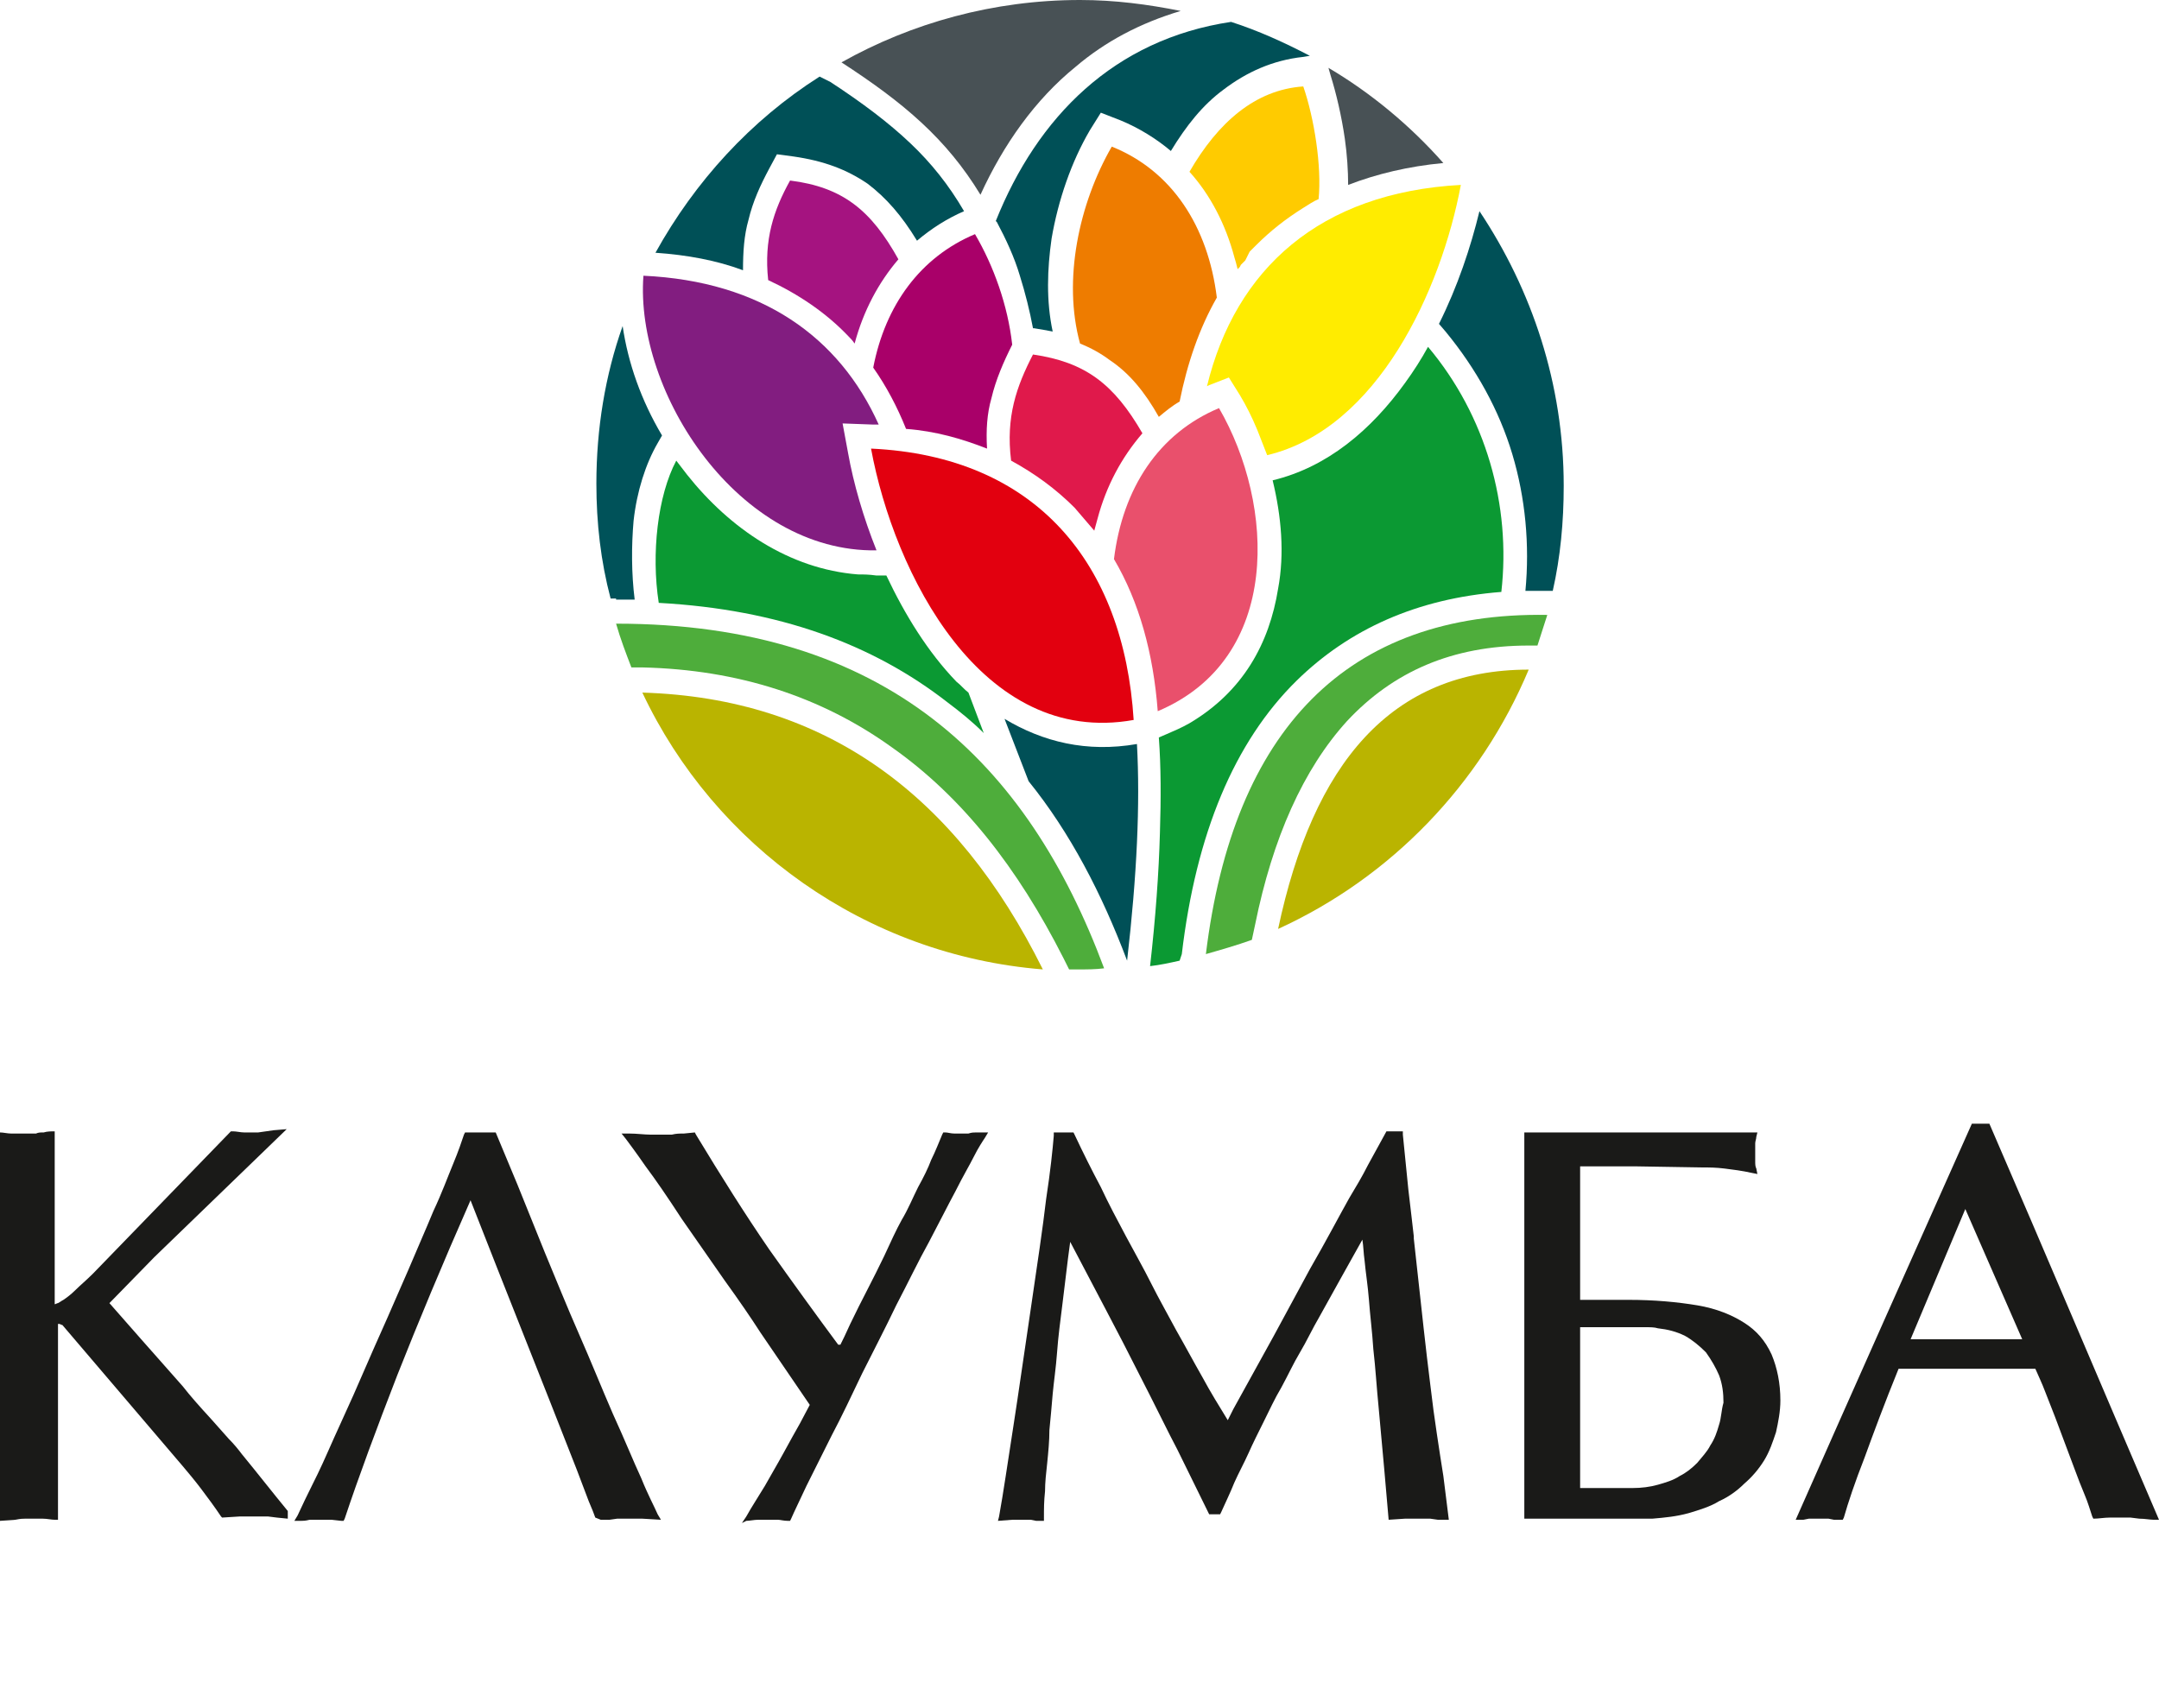
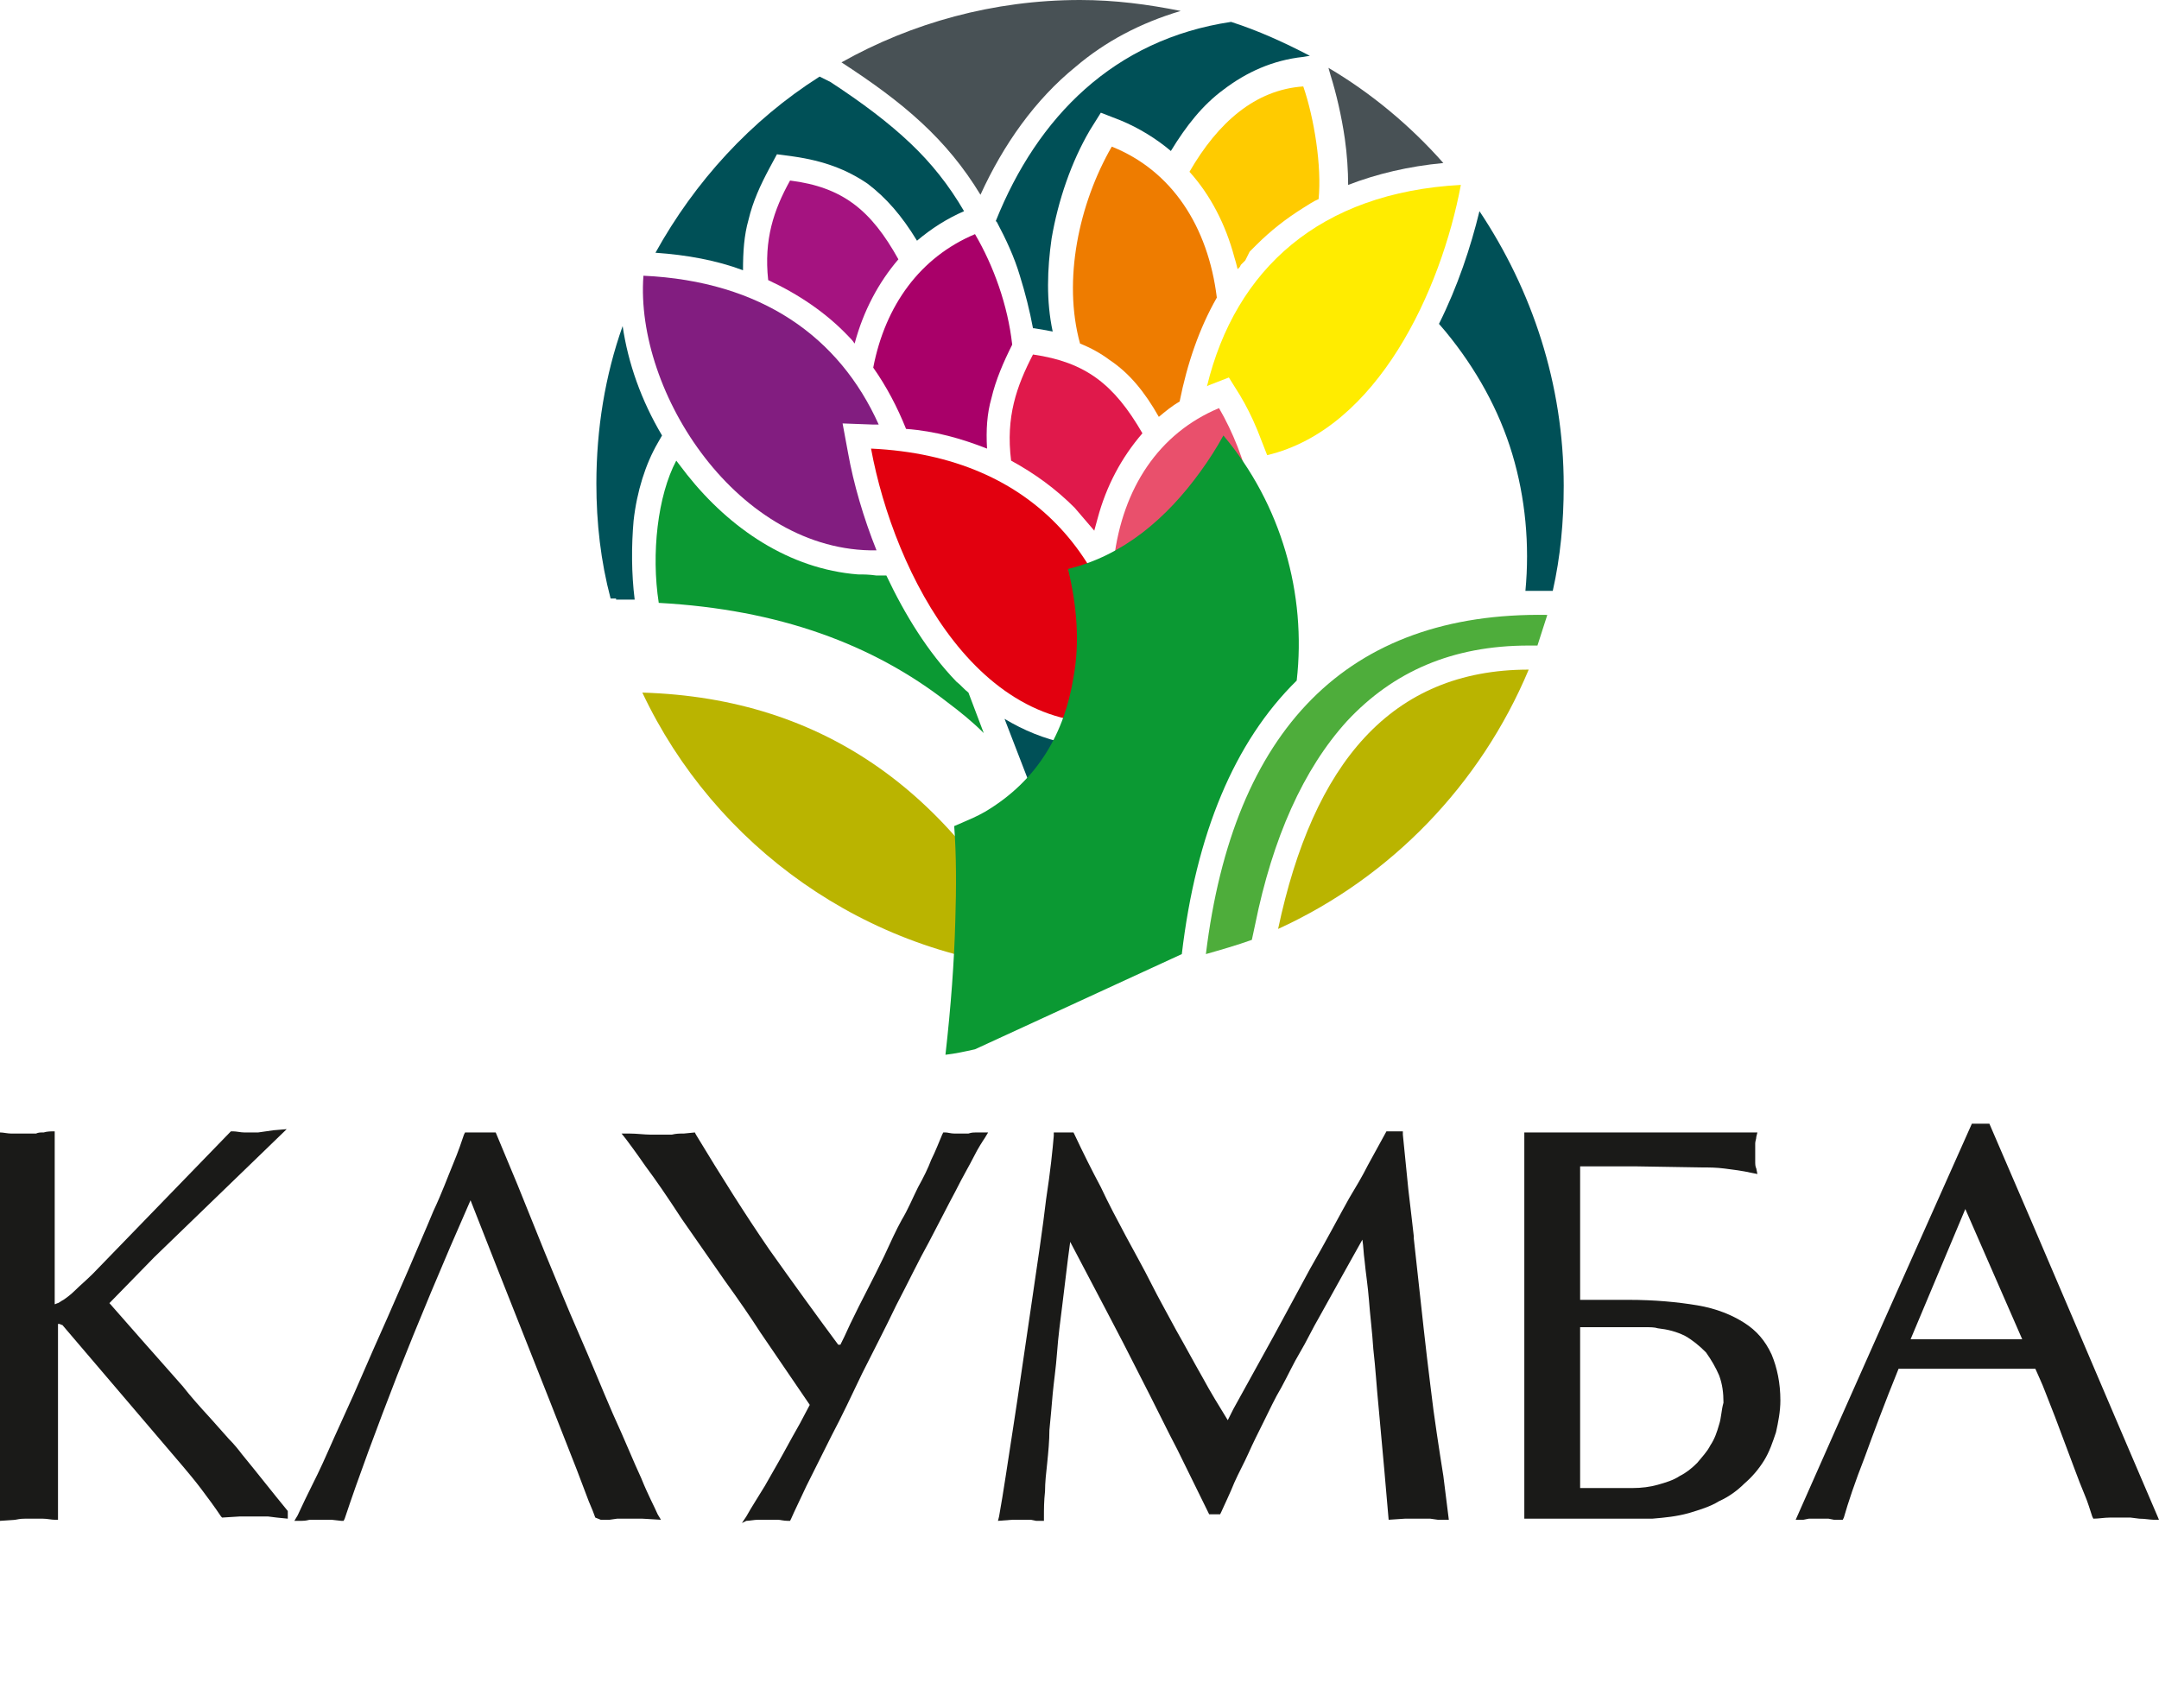
<svg xmlns="http://www.w3.org/2000/svg" version="1.1" id="Layer_1" x="0px" y="0px" viewBox="0 0 197.3 156.1" style="enable-background:new 0 0 197.3 156.1;" xml:space="preserve">
  <style type="text/css">
	.st0{fill:none;}
	.st1{fill:#A51380;}
	.st2{fill:#A90069;}
	.st3{fill:#821D80;}
	.st4{fill:#FFEC00;}
	.st5{fill:#FFCB00;}
	.st6{fill:#EE7C00;}
	.st7{fill:#E2000F;}
	.st8{fill:#E0194B;}
	.st9{fill:#E9506C;}
	.st10{fill:#BAB400;}
	.st11{fill:#4EAD3B;}
	.st12{fill:#005259;}
	.st13{fill:#0B9933;}
	.st14{fill:#005057;}
	.st15{fill:#485155;}
	.st16{fill:#1A1A18;}
	.st17{display:none;fill:#1A1A18;}
</style>
  <g>
    <path class="st0" d="M126.8,148.2c-1,0-1.8,0.3-2.4,1c-0.6,0.6-0.9,1.4-0.9,2.4s0.3,1.8,0.9,2.4c0.6,0.6,1.4,1,2.4,1s1.8-0.3,2.4-1   c0.6-0.6,0.9-1.4,0.9-2.4s-0.3-1.8-0.9-2.5C128.6,148.5,127.8,148.2,126.8,148.2z" />
    <path class="st0" d="M51.2,150.4c0.3-0.3,0.4-0.6,0.4-1s-0.1-0.8-0.4-1c-0.3-0.2-0.6-0.3-1.1-0.3h-1.9v2.7h1.9   C50.6,150.7,50.9,150.6,51.2,150.4z" />
    <path class="st0" d="M137.3,147.9c-1,0-1.8,0.3-2.5,1s-1,1.5-1,2.5s0.3,1.8,1,2.5s1.5,1,2.5,1c0.9,0,1.8-0.3,2.4-1   c0.7-0.7,1-1.5,1-2.5s-0.3-1.8-1-2.5C139.1,148.2,138.3,147.9,137.3,147.9z" />
-     <path class="st0" d="M50.2,151.8h-2v2.9h2c0.6,0,1.1-0.2,1.4-0.5c0.2-0.3,0.4-0.6,0.4-1c0-0.5-0.2-0.8-0.5-1.1   C51.1,151.9,50.7,151.8,50.2,151.8z" />
    <path class="st0" d="M59,147.9c-0.8,0-1.6,0.3-2.2,0.8c-0.6,0.5-1,1.2-1.1,2.1h6.5c-0.2-0.9-0.5-1.6-1.1-2.1   C60.5,148.1,59.8,147.9,59,147.9z" />
    <polygon class="st0" points="179.6,110.5 174.6,122.4 184.8,122.4  " />
-     <path class="st0" d="M103.7,147.9c-1,0-1.8,0.3-2.5,1s-1,1.5-1,2.5s0.3,1.8,1,2.5s1.5,1,2.5,1c0.9,0,1.8-0.3,2.4-1   c0.7-0.7,1-1.5,1-2.5s-0.3-1.8-1-2.5C105.5,148.2,104.7,147.9,103.7,147.9z" />
    <path class="st0" d="M155.8,123.6c-0.5-0.7-1.2-1.2-1.9-1.5c-0.7-0.4-1.5-0.6-2.5-0.7l0,0c-0.3,0-0.7-0.1-1.2-0.1s-1.1,0-1.9,0   h-1.1h-2.9V136l0,0h4.8c0.8,0,1.6-0.1,2.3-0.3s1.4-0.4,2-0.8c0.6-0.4,1.2-0.8,1.6-1.2c0.5-0.5,0.9-1,1.2-1.6s0.6-1.2,0.8-1.9   s0.3-1.4,0.3-2.1c0-0.9-0.1-1.7-0.4-2.5C156.7,124.9,156.3,124.2,155.8,123.6z" />
    <path class="st0" d="M155.6,147.9c-1,0-1.8,0.3-2.5,1s-1,1.5-1,2.5s0.3,1.8,1,2.5s1.5,1,2.5,1c0.9,0,1.8-0.3,2.4-1   c0.7-0.7,1-1.5,1-2.5s-0.3-1.8-1-2.5C157.4,148.2,156.6,147.9,155.6,147.9z" />
    <path class="st0" d="M75.5,147.9c-1,0-1.8,0.3-2.4,1s-1,1.5-1,2.5s0.3,1.8,1,2.5c0.6,0.7,1.5,1,2.4,1c1,0,1.8-0.3,2.4-1   s1-1.5,1-2.5s-0.3-1.8-1-2.5C77.3,148.2,76.5,147.9,75.5,147.9z" />
    <path class="st1" d="M72.2,16.5c-1.5,2.7-2.4,5.4-2,9.1c2.8,1.3,5.3,3,7.3,5.1c0.2,0.2,0.4,0.4,0.6,0.7c0.8-3,2.2-5.6,4-7.7   C79.6,19.2,77,17.1,72.2,16.5z" />
    <path class="st2" d="M90.2,41c-0.1-1.7,0-3.2,0.4-4.6c0.4-1.7,1.1-3.3,1.9-4.9l0,0c-0.4-3.6-1.7-7.2-3.4-10.1   c-5,2.1-8.2,6.5-9.3,12.2c1.2,1.7,2.2,3.6,3,5.6C85.5,39.4,87.9,40.1,90.2,41z" />
    <path class="st3" d="M80.1,50.3c-1.2-3-2.1-6.1-2.6-8.9L77,38.7l2.7,0.1c0.2,0,0.4,0,0.6,0c-3.6-8-10.7-13.1-21.5-13.6   C58,35.9,67.5,50.5,80.1,50.3z" />
    <path class="st4" d="M110.3,35.3l0.2-0.1l1.8-0.7l1,1.6c0.6,1,1.1,2,1.6,3.2c0.3,0.8,0.6,1.5,0.9,2.3c10.1-2.4,15.9-15.1,17.7-24.7   C120.6,17.6,112.9,24.6,110.3,35.3z" />
    <path class="st5" d="M108.7,15.7c1.9,2.1,3.3,4.8,4.1,7.8c0.1,0.3,0.2,0.7,0.3,1.1l0.2-0.2l0,0l0,0l0,0l0.1-0.2l0,0l0,0l0,0   l0.2-0.2l0.2-0.2l0,0l0,0l0,0l0.1-0.2l0,0l0,0l0,0l0.1-0.2l0,0l0,0l0,0l0,0l0.1-0.2l0,0l0,0l0,0l0.1-0.2l0,0l0,0l0.2-0.2l0.2-0.2   l0.1-0.1l0.1-0.1c1.3-1.3,2.7-2.4,4.3-3.4l0,0l0,0c0.5-0.3,0.9-0.6,1.4-0.8c0.3-3-0.4-7.4-1.4-10.3   C114.7,8.2,111.3,11.2,108.7,15.7z" />
    <path class="st6" d="M105.9,38.1c0.6-0.5,1.2-1,1.9-1.4c0.7-3.5,1.8-6.7,3.4-9.5c-0.8-6.5-4.1-11.6-9.6-13.8   c-3,5.2-4.5,12.2-2.9,18c1,0.4,1.9,0.9,2.7,1.5C103.2,34.1,104.6,35.8,105.9,38.1z" />
    <path class="st7" d="M103.6,65.8c-0.9-14.3-8.9-24.1-24-24.8C81.7,52.4,89.7,68.3,103.6,65.8z" />
    <path class="st8" d="M92.4,42.1c2.2,1.2,4.1,2.6,5.8,4.3c0.6,0.7,1.2,1.4,1.8,2.1c0.1-0.4,0.2-0.7,0.3-1.1c0.8-3,2.2-5.6,4.1-7.8   c-2.6-4.5-5.2-6.5-10-7.2C92.9,35.3,91.9,38.1,92.4,42.1z" />
    <path class="st9" d="M111.4,37.3c-5.5,2.3-8.8,7.3-9.6,13.8c2.3,3.9,3.6,8.6,4,13.9C117.2,60.2,116.5,46.1,111.4,37.3z" />
    <path class="st10" d="M58.7,63.3c6.6,14,20.4,24,36.6,25.3C87.4,72.7,75.5,63.8,58.7,63.3z" />
-     <path class="st11" d="M97.7,88.6c0.3,0,0.6,0,0.9,0c0.8,0,1.5,0,2.3-0.1C93.9,69.7,81,57,56.3,57c0.4,1.4,0.9,2.7,1.4,4h1   c8.8,0.2,16.4,2.7,22.8,7.3c6.4,4.5,11.5,11,15.7,19.3L97.7,88.6z" />
    <path class="st10" d="M139.7,61.2c-12.6,0-19.7,8.6-22.9,23.7C127.1,80.2,135.3,71.7,139.7,61.2z" />
    <path class="st11" d="M140.5,59c0.3-0.9,0.6-1.9,0.9-2.8c-18.3-0.3-28.7,10.5-31.2,31c1.4-0.4,2.8-0.8,4.2-1.3l0.3-1.4   c1.6-7.9,4.4-14.2,8.4-18.6c4.2-4.5,9.6-6.9,16.6-6.9C139.7,59,140.5,59,140.5,59z" />
    <path class="st12" d="M56.3,54.8c0.6,0,1.1,0,1.7,0c-0.3-2.4-0.3-4.9-0.1-7.2c0.3-2.7,1.1-5.2,2.2-7.1l0.4-0.7   c-1.9-3.2-3.1-6.6-3.6-10c-1.6,4.5-2.4,9.4-2.4,14.4c0,3.6,0.4,7.1,1.3,10.5h0.5V54.8z" />
    <path class="st13" d="M78.4,52.5c-6.3-0.5-11.7-4.2-15.6-9.1c-0.3-0.4-0.7-0.9-1-1.3c-1.7,3.2-2.3,8.5-1.6,13   c11,0.6,19.6,3.8,26.4,9.1c1.2,0.9,2.3,1.8,3.3,2.8l-1.4-3.7c-0.4-0.3-0.7-0.7-1.1-1c-2.6-2.7-4.7-6.1-6.4-9.7h-0.9   C79.4,52.5,78.9,52.5,78.4,52.5z" />
    <path class="st14" d="M68.4,20.1c0.4-1.7,1.1-3.2,1.9-4.7l0.7-1.3l1.5,0.2c2.8,0.4,4.9,1.2,6.8,2.5c1.7,1.3,3.1,2.9,4.5,5.2   c1.3-1.1,2.7-2,4.3-2.7c-1.4-2.4-3-4.4-4.9-6.2c-2-1.9-4.4-3.7-7.3-5.6l-1-0.5c-6.3,4-11.4,9.6-15,16.1c2.9,0.2,5.6,0.7,8,1.6   C67.9,23,68,21.5,68.4,20.1z" />
    <path class="st15" d="M89.6,17.8L89.6,17.8c2.1-4.6,5-8.7,8.7-11.7c2.7-2.3,5.9-4,9.6-5.1c-3-0.6-6-1-9.2-1   c-7.9,0-15.4,2.1-21.8,5.7C82.6,9.4,86.5,12.7,89.6,17.8z" />
    <path class="st14" d="M91,20.2L91,20.2L91,20.2L91,20.2l0.1,0.1l0,0l0,0l0,0l0,0l0,0l0,0l0,0l0,0l0,0c0.8,1.5,1.6,3.2,2.1,4.9   c0.5,1.6,0.9,3.2,1.2,4.8h0.1c0.6,0.1,1.2,0.2,1.7,0.3c-0.6-2.8-0.5-5.7-0.1-8.5c0.6-3.5,1.8-7,3.5-9.9l1-1.6l1.8,0.7   c1.7,0.7,3.3,1.7,4.6,2.8c1.4-2.3,2.9-4.2,4.8-5.6c2.1-1.6,4.5-2.7,7.3-3l0.6-0.1c-2.3-1.2-4.7-2.3-7.2-3.1   C101.8,3.6,94.8,10.7,91,20.2z" />
    <path class="st14" d="M103.9,68c-4.6,0.8-8.6-0.2-12.1-2.3l2.2,5.7c3.8,4.7,6.7,10.3,9,16.4C103.9,80,104.2,73.5,103.9,68z" />
    <path class="st15" d="M122.9,12.7c0.2,1.4,0.3,2.9,0.3,4.2c2.6-1,5.5-1.7,8.7-2c-3-3.4-6.6-6.4-10.5-8.7l0.2,0.7   C122.1,8.5,122.6,10.6,122.9,12.7z" />
    <path class="st14" d="M132.1,30.3c2.8,3.4,4.9,7.2,6.1,11.2c1.2,4,1.6,8.3,1.2,12.5c0.8,0,1.6,0,2.4,0h0.1c0.7-3.1,1-6.3,1-9.6   c0-9.3-2.9-17.9-7.7-25.1c-0.8,3.3-2,6.9-3.7,10.3L132.1,30.3z" />
-     <path class="st13" d="M108,87.2c1.3-11,4.8-19.4,10.5-25c4.8-4.7,11-7.5,18.7-8.1c0.9-7.9-1.4-16.1-6.7-22.4   c-0.6,1.1-1.3,2.2-2.1,3.3c-3.1,4.3-7.1,7.7-12.1,8.9c0.8,3.3,1.1,6.7,0.5,9.9c-0.8,5-3.2,9.4-8.1,12.3c-0.7,0.4-1.4,0.7-2.1,1   l-0.7,0.3c0.2,2.7,0.2,5.6,0.1,8.7c-0.1,3.7-0.4,7.8-0.9,12.2c0.9-0.1,1.8-0.3,2.7-0.5L108,87.2z" />
+     <path class="st13" d="M108,87.2c1.3-11,4.8-19.4,10.5-25c0.9-7.9-1.4-16.1-6.7-22.4   c-0.6,1.1-1.3,2.2-2.1,3.3c-3.1,4.3-7.1,7.7-12.1,8.9c0.8,3.3,1.1,6.7,0.5,9.9c-0.8,5-3.2,9.4-8.1,12.3c-0.7,0.4-1.4,0.7-2.1,1   l-0.7,0.3c0.2,2.7,0.2,5.6,0.1,8.7c-0.1,3.7-0.4,7.8-0.9,12.2c0.9-0.1,1.8-0.3,2.7-0.5L108,87.2z" />
    <path class="st16" d="M159.4,120.9c-1.1-0.7-2.5-1.3-4.3-1.6c-1.8-0.3-3.9-0.5-6.3-0.5h-4.4v-12.2h5.1l6.1,0.1c0.6,0,1.2,0,2,0.1   s1.6,0.2,2.5,0.4l0.5,0.1l-0.1-0.5c-0.1-0.2-0.1-0.4-0.1-0.7c0-0.2,0-0.5,0-0.8s0-0.6,0-0.8c0-0.2,0.1-0.4,0.1-0.6l0.1-0.4h-21l0,0   h-0.3v35.3h0.3c2.8,0,5.3,0,7.4,0c1.9,0,3.2,0,4,0l0,0c1.2-0.1,2.2-0.2,3.3-0.5c1-0.3,2-0.6,2.8-1.1c0.9-0.4,1.7-1,2.3-1.6   c0.7-0.6,1.3-1.3,1.8-2.1s0.8-1.7,1.1-2.6c0.2-0.9,0.4-1.9,0.4-2.9c0-1.6-0.3-3-0.8-4.2C161.3,122.5,160.5,121.6,159.4,120.9z    M157.1,130.2c-0.2,0.7-0.4,1.3-0.8,1.9c-0.3,0.6-0.8,1.1-1.2,1.6c-0.5,0.5-1,0.9-1.6,1.2c-0.6,0.4-1.3,0.6-2,0.8s-1.5,0.3-2.3,0.3   h-4.8l0,0v-14.7h2.9h1.1c0.8,0,1.4,0,1.9,0s0.9,0,1.2,0.1l0,0c0.9,0.1,1.7,0.3,2.5,0.7c0.7,0.4,1.3,0.9,1.9,1.5   c0.5,0.7,0.9,1.4,1.2,2.1c0.3,0.8,0.4,1.6,0.4,2.5C157.3,128.9,157.3,129.6,157.1,130.2z" />
    <path class="st16" d="M54.9,138.9h0.8l0.7-0.1c0.3,0,0.5,0,0.6,0c0.2,0,0.4,0,0.5,0c0.2,0,0.3,0,0.5,0s0.4,0,0.7,0l1.7,0.1   l-0.3-0.5c-0.3-0.7-0.9-1.8-1.5-3.3c-0.7-1.5-1.5-3.5-2.6-5.9c-1-2.3-2-4.8-3.1-7.3s-2.1-5-3.1-7.4l-2.5-6.2l-2-4.8h-2.8l-0.1,0.2   c-0.2,0.6-0.5,1.5-1,2.7s-1,2.6-1.8,4.3c-0.7,1.7-1.5,3.5-2.3,5.4c-0.8,1.8-1.6,3.7-2.5,5.7s-1.7,3.9-2.5,5.7   c-0.8,1.8-1.6,3.5-2.3,5.1c-0.7,1.6-1.3,2.8-1.8,3.8s-0.8,1.7-1,2.1l-0.3,0.5h0.6c0.2,0,0.4,0,0.8-0.1h0.2c0.2,0,0.3,0,0.5,0   c0.1,0,0.3,0,0.4,0s0.3,0,0.4,0c0.2,0,0.3,0,0.5,0l0.9,0.1h0.2l0.1-0.2c1.3-3.9,2.9-8.2,4.8-13.1c1.9-4.8,4.1-10.1,6.7-16l0,0   c3.2,8.2,6.5,16.4,9.7,24.6l1.1,2.9c0.3,0.7,0.5,1.2,0.6,1.5L54.9,138.9z" />
    <path class="st16" d="M164.8,138.9l0.5-0.1h0.5c0.1,0,0.3,0,0.4,0c0.1,0,0.2,0,0.4,0c0.1,0,0.3,0,0.5,0l0.5,0.1h0.5h0.3l0.1-0.2   c0.4-1.4,1-3.2,1.9-5.5c0.8-2.2,1.8-4.9,3.1-8.1H186c0.3,0.7,0.6,1.3,0.9,2.1c0.3,0.8,0.6,1.5,0.9,2.3c0.3,0.8,0.6,1.6,0.9,2.4   c0.3,0.8,0.6,1.6,0.9,2.4c0.3,0.8,0.6,1.6,0.9,2.3c0.3,0.7,0.5,1.4,0.7,2l0.1,0.2c0.5,0,1-0.1,1.5-0.1c0.3,0,0.6,0,0.8,0   s0.4,0,0.6,0c0.2,0,0.3,0,0.5,0l0.8,0.1c0.5,0,1,0.1,1.3,0.1h0.5c-5.2-12.1-10.3-24.2-15.5-36.2h-1.6   c-5.4,12.1-10.8,24.2-16.1,36.2h0.5H164.8z M179.6,110.5l5.2,11.9h-10.2L179.6,110.5z" />
    <path class="st16" d="M2.3,138.8c0.2,0,0.4,0,0.5,0s0.3,0,0.4,0c0.2,0,0.4,0,0.6,0h0.1c0.4,0,0.8,0.1,1.1,0.1h0.3V121h0.1   c0.1,0,0.2,0.1,0.3,0.1l11,12.9c0.5,0.6,1.1,1.3,1.7,2.1s1.2,1.6,1.8,2.5l0.1,0.1l1.6-0.1c0.3,0,0.6,0,0.8,0c0.2,0,0.5,0,0.6,0   s0.3,0,0.5,0s0.4,0,0.7,0l0.8,0.1l1,0.1v-0.7c-1.4-1.7-2.8-3.5-4.2-5.2c-0.3-0.4-0.7-0.9-1.2-1.4l-1.6-1.8c-1.1-1.2-1.9-2.1-2.6-3   l-3.8-4.3l-2.9-3.3l4.1-4.2l12.1-11.7l-1.2,0.1l-0.7,0.1l-0.7,0.1h-0.3c-0.2,0-0.3,0-0.5,0s-0.3,0-0.5,0c-0.3,0-0.7-0.1-1-0.1h-0.2   l-12.6,13c-0.6,0.6-1.2,1.1-1.6,1.5s-0.8,0.7-1.1,0.9c-0.2,0.1-0.3,0.2-0.5,0.3c-0.1,0-0.2,0.1-0.3,0.1v-15.8c-0.3,0-0.7,0-1,0.1   c-0.3,0-0.5,0-0.7,0.1H2.8H2.5H2.2H1.4c-0.1,0-0.3,0-0.4,0c-0.3,0-0.7-0.1-1-0.1V139l1.4-0.1C1.9,138.8,2.1,138.8,2.3,138.8z" />
    <path class="st16" d="M89.5,103.5h-0.3c-0.2,0-0.4,0-0.7,0.1h-0.3H88c-0.3,0-0.6,0-0.8,0c-0.3,0-0.6-0.1-0.8-0.1h-0.2l-0.1,0.2   c-0.3,0.7-0.6,1.5-1,2.3c-0.3,0.8-0.7,1.6-1.2,2.5c-0.5,1-0.9,2-1.5,3c-0.5,0.9-1,2-1.6,3.3c-1,2.1-2.1,4.1-3.1,6.2   c-0.4,0.9-0.7,1.5-0.9,1.9h-0.2c-2-2.7-4.1-5.6-6.3-8.7c-2.2-3.2-4.4-6.7-6.7-10.5l-0.1-0.2l-1,0.1c-0.4,0-0.7,0-1.1,0.1h-0.5h-0.3   c-0.3,0-0.7,0-1.2,0s-1.2-0.1-1.9-0.1h-0.7l0.4,0.5c0.3,0.4,0.9,1.2,1.8,2.5c0.9,1.2,2,2.8,3.3,4.8l3.9,5.6   c1.3,1.8,2.4,3.4,3.3,4.8l4.5,6.6l-0.9,1.7c-0.4,0.7-0.9,1.6-1.5,2.7c-0.6,1.1-1.2,2.1-1.7,3c-0.6,1-1.2,1.9-1.7,2.8l-0.4,0.6   l0.4-0.2c0.3,0,0.7-0.1,1.1-0.1s0.7,0,1.2,0c0.2,0,0.4,0,0.6,0s0.5,0.1,0.9,0.1h0.2l0.1-0.2c0.3-0.7,0.8-1.7,1.4-3   c0.6-1.2,1.4-2.8,2.3-4.6c0.9-1.7,1.8-3.6,2.8-5.7c1-2,2.1-4.1,3.1-6.2c1.1-2.1,2-4,3-5.8c0.9-1.7,1.7-3.3,2.4-4.6   c0.7-1.4,1.3-2.4,1.7-3.2c0.4-0.8,0.8-1.4,1-1.7l0.3-0.5L89.5,103.5z" />
    <path class="st16" d="M131.3,131c-0.2-1.3-0.4-2.8-0.6-4.5c-0.2-1.6-0.4-3.3-0.6-5.1c-0.4-3.7-0.7-6.4-0.9-8.2V113   c-0.1-1-0.3-2.5-0.5-4.3l-0.5-5v-0.3h-1.5l-1.7,3.1c-0.5,1-1.1,2-1.7,3c-0.9,1.6-2.1,3.9-3.6,6.5l-3.3,6.1l-3.7,6.7l-0.5,1   c-0.8-1.3-1.6-2.6-2.3-3.9c-0.8-1.4-1.6-2.9-2.4-4.3c-0.8-1.5-1.6-2.9-2.3-4.3c-0.7-1.4-1.5-2.8-2.3-4.3s-1.6-3-2.3-4.5   c-0.8-1.5-1.6-3.1-2.4-4.8l-0.1-0.2h-1.8v0.3c-0.1,1.2-0.3,3.2-0.7,5.8c-0.3,2.6-0.8,5.9-1.4,10c-0.6,4-1.1,7.6-1.6,10.8   s-0.9,6-1.3,8.2l-0.1,0.4l1.3-0.1c0.2,0,0.4,0,0.5,0s0.3,0,0.4,0s0.2,0,0.3,0h0.5l0.5,0.1h0.4h0.3v-0.3c0-0.8,0-1.5,0.1-2.4   c0-0.8,0.1-1.7,0.2-2.6c0.1-1,0.2-2,0.2-3c0.1-1,0.2-2.1,0.3-3.3c0.1-1.1,0.3-2.4,0.4-3.8s0.3-2.9,0.5-4.5l0.5-4.1l0.2-1.5   c2.4,4.6,4.5,8.5,6.1,11.7c1.7,3.3,2.9,5.8,3.7,7.3l2.9,5.9h1l0.1-0.2c0.4-0.9,0.8-1.7,1.2-2.7c0.4-0.9,0.9-1.8,1.3-2.7   s0.9-1.9,1.4-2.9s1-2.1,1.6-3.1c0.6-1.1,1.1-2.2,1.7-3.2s1.1-2.1,1.8-3.3l2-3.6l1.9-3.4c0.1,0.6,0.1,1.2,0.2,1.9   c0.1,1.1,0.3,2.3,0.4,3.6c0.1,1.4,0.3,2.9,0.4,4.5c0.2,1.7,0.3,3.5,0.5,5.5l0.5,5.5l0.4,4.6l1.5-0.1c0.3,0,0.5,0,0.7,0s0.4,0,0.5,0   s0.3,0,0.5,0s0.4,0,0.6,0l0.7,0.1h0.6h0.4l-0.5-4C131.7,133.7,131.5,132.3,131.3,131z" />
    <polygon class="st17" points="96.2,150.7 91.3,150.7 91.3,147 90.1,147 90.1,155.8 91.3,155.8 91.3,151.8 96.2,151.8 96.2,155.8   97.4,155.8 97.4,147 96.2,147  " />
    <path class="st17" d="M126.8,147.1c-0.8,0-1.5,0.2-2.2,0.6c-0.7,0.4-1.2,1-1.5,1.7c0-1.6,0.5-2.8,1.6-3.5c0.7-0.4,1.5-0.6,2.4-0.6   l3.8-0.3v-1.1l-3.8,0.3c-0.9,0-1.6,0.1-2.3,0.4c-0.8,0.3-1.5,0.9-2,1.8c-0.6,1-0.8,2.3-0.8,3.9c0,2,0.5,3.4,1.4,4.4   c0.8,0.9,1.9,1.3,3.3,1.3c1.3,0,2.4-0.4,3.3-1.2c0.8-0.8,1.3-1.9,1.3-3.2c0-1.4-0.4-2.4-1.3-3.2   C129.2,147.5,128.1,147.1,126.8,147.1z M129.2,154c-0.6,0.6-1.4,1-2.4,1s-1.8-0.3-2.4-1c-0.6-0.6-0.9-1.4-0.9-2.4s0.3-1.8,0.9-2.4   c0.6-0.6,1.4-1,2.4-1s1.8,0.3,2.4,0.9c0.6,0.6,0.9,1.4,0.9,2.5C130.1,152.5,129.8,153.3,129.2,154z" />
    <path class="st17" d="M62.5,148.4c-0.8-1.1-2-1.7-3.5-1.7c-1.4,0-2.5,0.5-3.4,1.5c-0.8,0.9-1.2,1.9-1.2,3.1c0,1.3,0.4,2.4,1.3,3.3   c0.9,0.9,2,1.3,3.3,1.3c1,0,1.9-0.3,2.6-0.8c0.8-0.5,1.3-1.3,1.7-2.3h-1.2c-0.3,0.6-0.7,1.1-1.2,1.5s-1.2,0.5-1.8,0.5   c-0.9,0-1.7-0.3-2.4-0.9c-0.7-0.6-1-1.3-1-2.2h7.8C63.5,150.5,63.1,149.4,62.5,148.4z M55.6,150.7c0.1-0.9,0.5-1.6,1.1-2.1   s1.3-0.8,2.2-0.8c0.8,0,1.5,0.3,2.1,0.8s1,1.2,1.1,2.1H55.6z" />
    <path class="st17" d="M75.5,146.8c-1.3,0-2.4,0.4-3.3,1.3c-0.9,0.9-1.3,2-1.3,3.3s0.4,2.4,1.3,3.3c0.9,0.9,2,1.3,3.3,1.3   s2.4-0.4,3.3-1.3c0.9-0.9,1.3-2,1.3-3.3s-0.4-2.4-1.3-3.3C77.9,147.2,76.8,146.8,75.5,146.8z M77.9,153.9c-0.6,0.7-1.5,1-2.4,1   c-1,0-1.8-0.3-2.4-1s-1-1.5-1-2.5s0.3-1.9,1-2.5c0.6-0.7,1.5-1,2.4-1c1,0,1.8,0.3,2.4,1s1,1.5,1,2.5S78.6,153.2,77.9,153.9z" />
    <polygon class="st17" points="64.3,148.1 66.6,148.1 66.6,155.8 67.8,155.8 67.8,148.1 70,148.1 70,147 64.3,147  " />
    <path class="st17" d="M148.1,151.2c0.4-0.2,0.8-0.4,1-0.8s0.3-0.8,0.3-1.3c0-0.8-0.3-1.4-0.9-1.8c-0.5-0.3-1.1-0.5-1.9-0.5   c-0.7,0-1.3,0.2-1.8,0.5c-0.6,0.4-0.9,1-1,1.8h1.2c0.1-0.4,0.2-0.7,0.5-0.9s0.7-0.3,1.2-0.3s0.9,0.1,1.2,0.4c0.2,0.2,0.4,0.6,0.4,1   s-0.1,0.8-0.4,1.1c-0.3,0.3-0.7,0.4-1.2,0.4h-0.8v1.1h0.8c0.7,0,1.2,0.2,1.5,0.5c0.2,0.3,0.3,0.6,0.3,1.1c0,0.3-0.1,0.7-0.3,0.9   c-0.3,0.4-0.8,0.6-1.5,0.6c-0.6,0-1.1-0.2-1.4-0.5c-0.3-0.3-0.5-0.7-0.5-1.2h-1.2c0,0.8,0.2,1.4,0.7,1.9s1.3,0.8,2.4,0.8   c0.9,0,1.6-0.2,2.2-0.7c0.6-0.5,0.8-1.1,0.8-1.9C149.6,152.2,149.1,151.5,148.1,151.2z" />
    <polygon class="st17" points="44.4,147 43.2,147 43.2,154.7 38.3,154.7 38.3,147 37.1,147 37.1,155.8 44.7,155.8 44.7,158   45.8,158 45.8,154.7 44.4,154.7  " />
    <path class="st17" d="M86.9,151.4h-2.3c-0.4,0-0.7,0-0.9-0.1c-0.2-0.1-0.4-0.1-0.5-0.3c-0.2-0.2-0.3-0.4-0.4-0.6   c0-0.2-0.1-0.5-0.1-0.9V147h-1.2v2.5c0,0.5,0,0.9,0.1,1.3c0.1,0.3,0.2,0.7,0.5,0.9c0.3,0.3,0.7,0.6,1.1,0.7   c0.3,0.1,0.7,0.1,1.3,0.1h2.3v3.3H88V147h-1.2L86.9,151.4L86.9,151.4z" />
    <path class="st17" d="M140.8,148.5c-0.4-0.6-0.8-1-1.4-1.3c-0.5-0.3-1.2-0.4-2.1-0.4c-1.5,0-2.6,0.5-3.5,1.5   c-0.8,0.9-1.2,1.9-1.2,3.1c0,1.4,0.4,2.5,1.4,3.4c0.9,0.9,2,1.3,3.3,1.3c0.7,0,1.3-0.1,1.8-0.4c0.6-0.3,1.2-0.8,1.7-1.5v1.6h1.1   V147h-1.1V148.5z M139.8,153.9c-0.7,0.7-1.5,1-2.4,1c-1,0-1.8-0.3-2.5-1s-1-1.5-1-2.5s0.3-1.9,1-2.5c0.7-0.7,1.5-1,2.5-1   s1.8,0.3,2.5,1s1,1.5,1,2.5C140.8,152.4,140.4,153.2,139.8,153.9z" />
    <path class="st17" d="M159.1,148.5c-0.4-0.6-0.8-1-1.4-1.3c-0.5-0.3-1.2-0.4-2.1-0.4c-1.5,0-2.6,0.5-3.5,1.5   c-0.8,0.9-1.2,1.9-1.2,3.1c0,1.4,0.4,2.5,1.4,3.4c0.9,0.9,2,1.3,3.3,1.3c0.7,0,1.3-0.1,1.8-0.4c0.6-0.3,1.2-0.8,1.7-1.5v1.6h1.1   V147h-1.1V148.5z M158.1,153.9c-0.7,0.7-1.5,1-2.4,1c-1,0-1.8-0.3-2.5-1s-1-1.5-1-2.5s0.3-1.9,1-2.5c0.7-0.7,1.5-1,2.5-1   s1.8,0.3,2.5,1s1,1.5,1,2.5C159.1,152.4,158.8,153.2,158.1,153.9z" />
    <path class="st17" d="M107.2,148.5c-0.4-0.6-0.8-1-1.4-1.3s-1.2-0.4-2.1-0.4c-1.5,0-2.6,0.5-3.5,1.5c-0.8,0.9-1.2,1.9-1.2,3.1   c0,1.4,0.4,2.5,1.4,3.4c0.9,0.9,2,1.3,3.3,1.3c0.7,0,1.3-0.1,1.8-0.4c0.6-0.3,1.2-0.8,1.7-1.5v1.6h1.1l0,0V147h-1.1V148.5z    M106.2,153.9c-0.7,0.7-1.5,1-2.4,1c-1,0-1.8-0.3-2.5-1s-1-1.5-1-2.5s0.3-1.9,1-2.5c0.7-0.7,1.5-1,2.5-1s1.8,0.3,2.5,1s1,1.5,1,2.5   C107.2,152.4,106.9,153.2,106.2,153.9z" />
    <path class="st17" d="M110.7,147.9c-0.6,0.5-0.8,1.2-0.8,2s0.2,1.4,0.7,2c0.5,0.5,1.1,0.8,1.8,0.8l-2.4,3.1h1.4l2.9-4.1h-1.2   c-0.7,0-1.2-0.2-1.6-0.5c-0.3-0.3-0.5-0.7-0.5-1.3s0.2-1.1,0.6-1.4c0.4-0.3,0.9-0.5,1.5-0.5h2.4v7.7h1.2V147h-3.5   C112.1,147,111.3,147.3,110.7,147.9z" />
-     <path class="st17" d="M51.6,151.2c0.4-0.2,0.6-0.4,0.9-0.7c0.2-0.3,0.3-0.7,0.3-1.1c0-0.6-0.2-1.2-0.5-1.6   c-0.4-0.5-1.1-0.8-2.1-0.8h-3.1v8.8h3.2c0.9,0,1.6-0.3,2.1-0.8s0.7-1.1,0.7-1.8c0-0.5-0.1-1-0.4-1.3   C52.4,151.5,52.1,151.3,51.6,151.2z M48.2,148.1h1.9c0.5,0,0.9,0.1,1.1,0.3c0.3,0.2,0.4,0.5,0.4,1c0,0.4-0.1,0.8-0.4,1   s-0.6,0.4-1.1,0.4h-1.9V148.1z M51.6,154.2c-0.3,0.3-0.8,0.5-1.4,0.5h-2v-2.9h2c0.6,0,1,0.1,1.3,0.4c0.3,0.2,0.5,0.6,0.5,1.1   C51.9,153.7,51.8,154,51.6,154.2z" />
    <path class="st17" d="M195.4,149.2c-0.8,0-1.4,0.5-1.7,1.2h-29.8v1.2h29.8c0.2,0.7,0.9,1.2,1.7,1.2c1,0,1.8-0.8,1.8-1.8   C197.2,150,196.4,149.2,195.4,149.2z" />
  </g>
</svg>